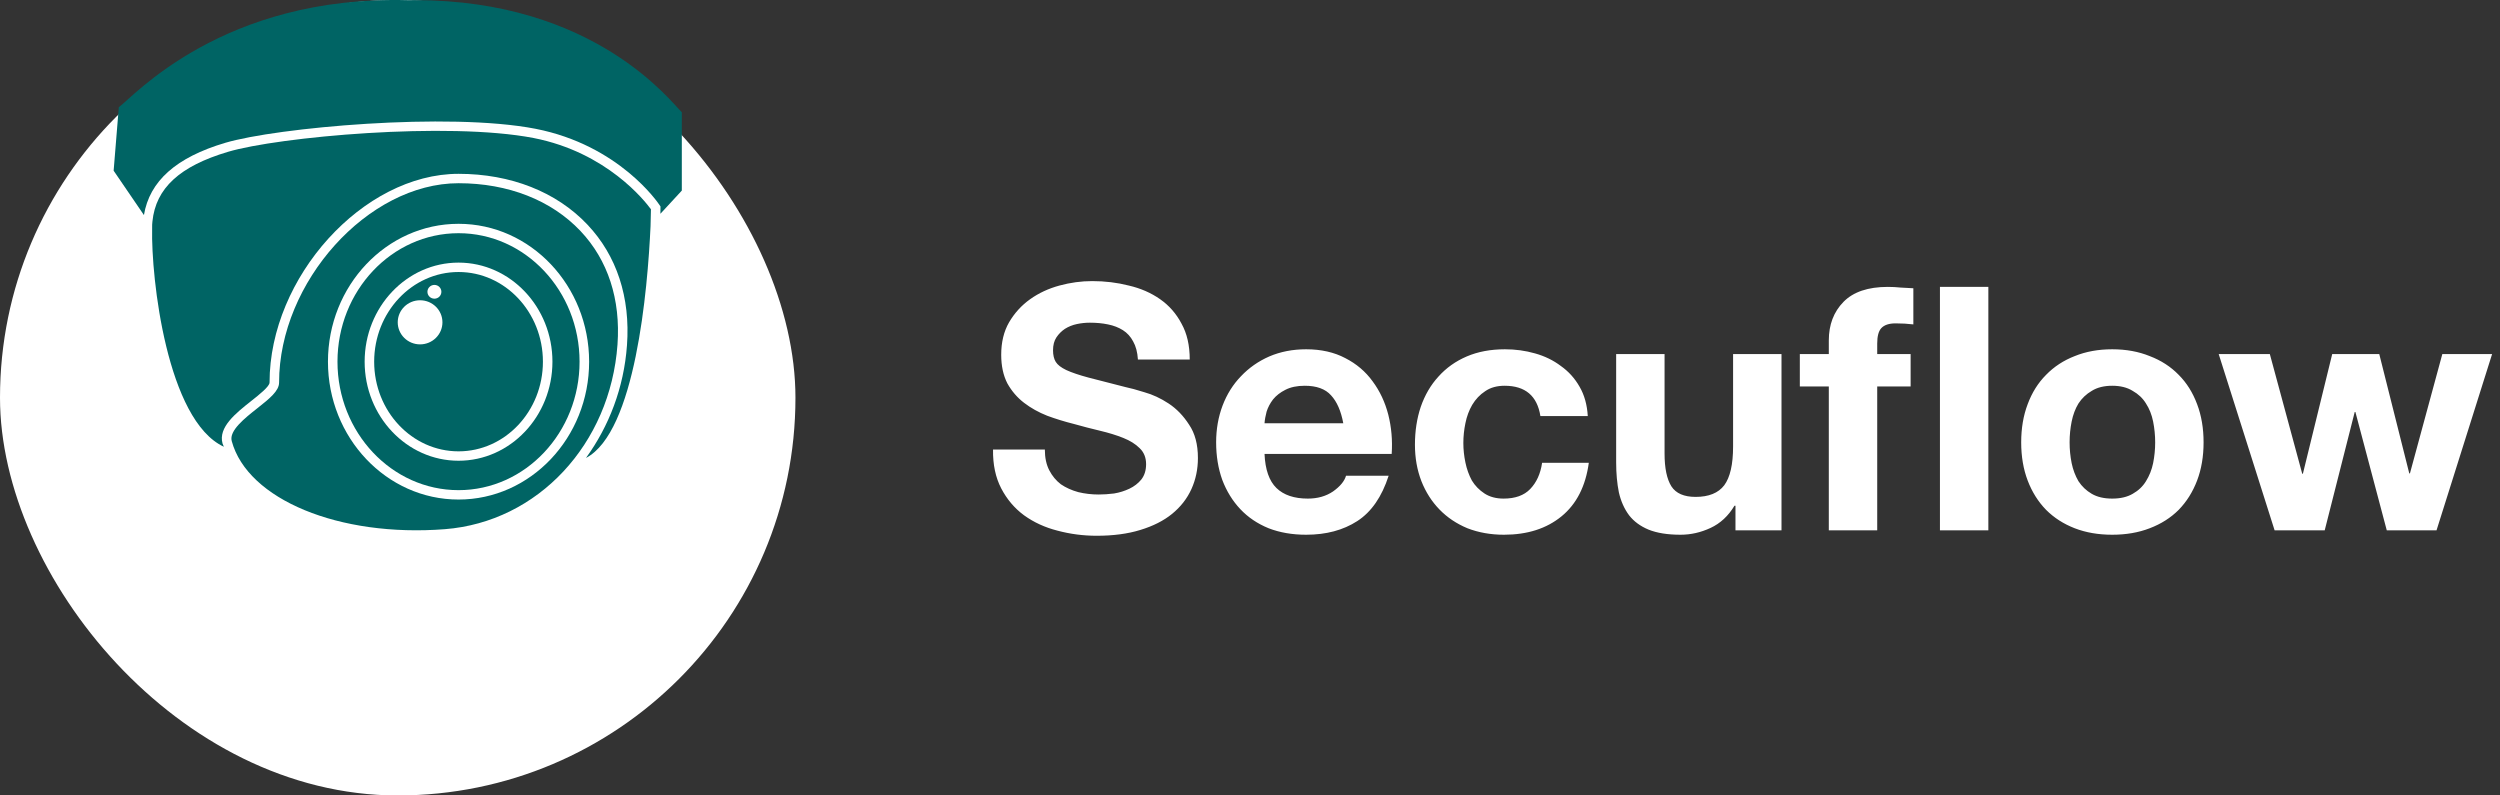
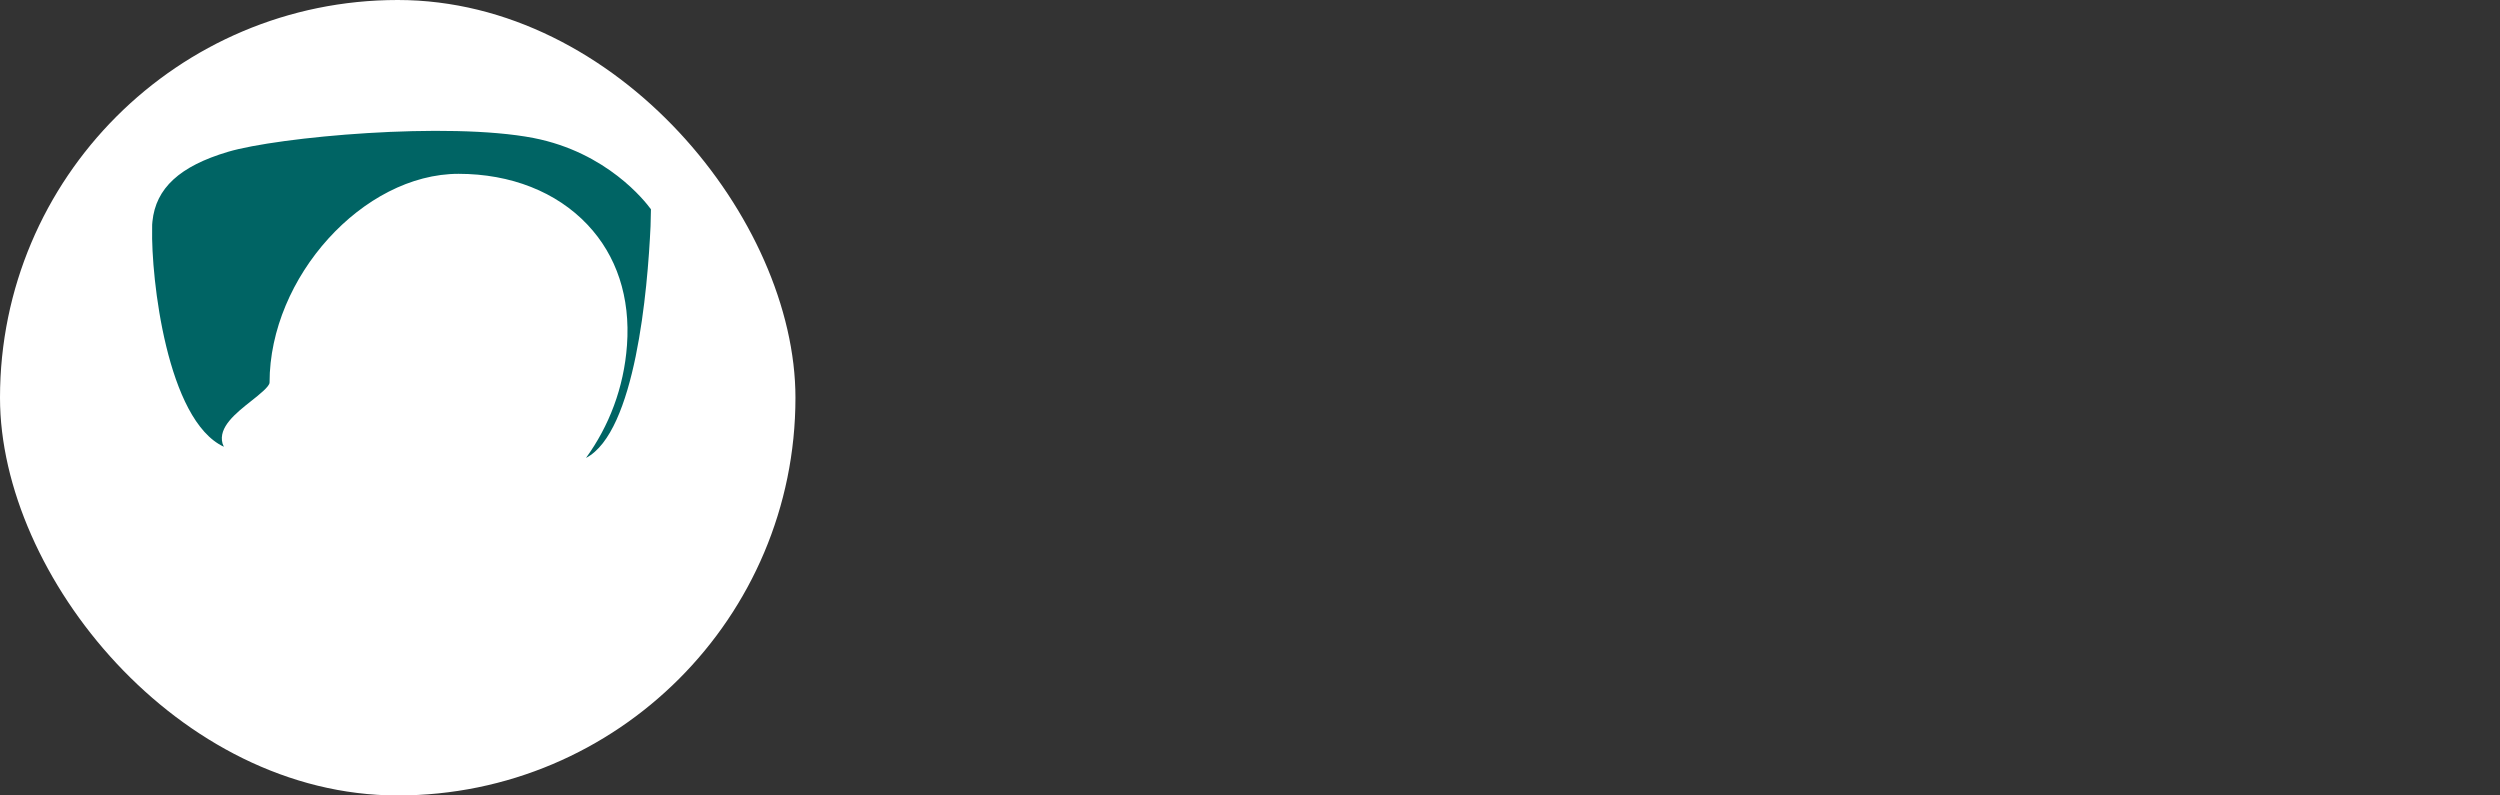
<svg xmlns="http://www.w3.org/2000/svg" width="132" height="42" viewBox="0 0 132 42" fill="none">
  <rect x="0" y="0" width="132" height="42" fill="#333333" stroke="none" />
  <rect width="42" height="42" rx="21" fill="white" />
-   <path d="M13.588 21.555C14.229 21.047 14.736 20.645 14.736 20.198C14.736 14.887 19.43 9.674 24.211 9.674C26.828 9.674 29.114 10.571 30.652 12.2C32.101 13.734 32.774 15.806 32.604 18.189C32.225 23.457 28.392 27.559 23.487 27.941C17.913 28.374 13.07 26.376 12.235 23.287C12.088 22.742 12.919 22.083 13.588 21.555ZM24.211 26.376C28.012 26.376 31.106 23.11 31.106 19.097C31.106 15.083 28.012 11.817 24.211 11.817C20.41 11.817 17.316 15.083 17.316 19.097C17.316 23.11 20.41 26.376 24.211 26.376Z" fill="#006464" />
-   <path d="M24.211 12.313C27.735 12.313 30.601 15.356 30.601 19.096C30.601 22.837 27.735 25.88 24.211 25.88C20.686 25.88 17.819 22.837 17.819 19.096C17.819 15.356 20.686 12.313 24.211 12.313ZM24.211 24.327C26.944 24.327 29.169 21.982 29.169 19.096C29.169 16.213 26.944 13.866 24.211 13.866C21.477 13.866 19.253 16.213 19.253 19.096C19.253 21.982 21.477 24.327 24.211 24.327Z" fill="#006464" />
-   <path d="M24.211 14.362C26.667 14.362 28.666 16.487 28.666 19.097C28.666 21.709 26.667 23.831 24.211 23.831C21.754 23.831 19.756 21.709 19.756 19.097C19.756 16.487 21.754 14.362 24.211 14.362ZM22.937 15.043C22.734 15.043 22.568 15.207 22.568 15.407C22.568 15.608 22.734 15.77 22.937 15.77C23.141 15.77 23.305 15.608 23.305 15.407C23.305 15.207 23.141 15.043 22.937 15.043ZM22.18 18.183C22.832 18.183 23.361 17.661 23.361 17.018C23.361 16.375 22.832 15.854 22.18 15.854C21.528 15.854 21 16.375 21 17.018C21 17.661 21.528 18.183 22.18 18.183Z" fill="#006464" />
  <path d="M11.821 23.589C11.802 23.528 11.766 23.476 11.749 23.415C11.516 22.555 12.45 21.818 13.272 21.166C13.677 20.847 14.233 20.406 14.233 20.198C14.233 14.637 19.176 9.178 24.211 9.178C26.968 9.178 29.386 10.132 31.018 11.862C32.565 13.499 33.288 15.699 33.105 18.224C32.943 20.483 32.148 22.513 30.94 24.18C33.55 22.814 34.195 15.302 34.349 11.937C34.364 11.494 34.368 11.185 34.37 11.05C34.061 10.626 32.05 8.046 28.174 7.287C23.636 6.411 14.689 7.228 12.039 8.016C9.492 8.773 8.225 9.935 8.048 11.694C8.031 11.782 8.033 11.925 8.033 12.07C7.973 14.673 8.813 22.198 11.821 23.589Z" fill="#006464" />
-   <path d="M6.273 5.66L6 9.012L7.6 11.355C7.896 9.567 9.294 8.312 11.893 7.541C14.587 6.741 23.668 5.908 28.272 6.799C32.691 7.665 34.747 10.708 34.83 10.836L34.873 10.899V10.973C34.873 10.973 34.873 11.088 34.869 11.288L36 10.063V5.929C35.446 5.406 31.419 0.008 21.908 0.008C21.788 0.008 21.667 0.008 21.546 0.01C11.727 -0.261 7.016 5.139 6.273 5.66Z" fill="#006464" />
-   <path d="M55.168 23.734C55.168 24.166 55.246 24.532 55.402 24.832C55.558 25.132 55.762 25.378 56.014 25.57C56.278 25.75 56.584 25.888 56.932 25.984C57.28 26.068 57.64 26.11 58.012 26.11C58.264 26.11 58.534 26.092 58.822 26.056C59.11 26.008 59.38 25.924 59.632 25.804C59.884 25.684 60.094 25.522 60.262 25.318C60.43 25.102 60.514 24.832 60.514 24.508C60.514 24.16 60.4 23.878 60.172 23.662C59.956 23.446 59.668 23.266 59.308 23.122C58.948 22.978 58.54 22.852 58.084 22.744C57.628 22.636 57.166 22.516 56.698 22.384C56.218 22.264 55.75 22.12 55.294 21.952C54.838 21.772 54.43 21.544 54.07 21.268C53.71 20.992 53.416 20.65 53.188 20.242C52.972 19.822 52.864 19.318 52.864 18.73C52.864 18.07 53.002 17.5 53.278 17.02C53.566 16.528 53.938 16.12 54.394 15.796C54.85 15.472 55.366 15.232 55.942 15.076C56.518 14.92 57.094 14.842 57.67 14.842C58.342 14.842 58.984 14.92 59.596 15.076C60.22 15.22 60.772 15.46 61.252 15.796C61.732 16.132 62.11 16.564 62.386 17.092C62.674 17.608 62.818 18.238 62.818 18.982H60.082C60.058 18.598 59.974 18.28 59.83 18.028C59.698 17.776 59.518 17.578 59.29 17.434C59.062 17.29 58.798 17.188 58.498 17.128C58.21 17.068 57.892 17.038 57.544 17.038C57.316 17.038 57.088 17.062 56.86 17.11C56.632 17.158 56.422 17.242 56.23 17.362C56.05 17.482 55.9 17.632 55.78 17.812C55.66 17.992 55.6 18.22 55.6 18.496C55.6 18.748 55.648 18.952 55.744 19.108C55.84 19.264 56.026 19.408 56.302 19.54C56.59 19.672 56.98 19.804 57.472 19.936C57.976 20.068 58.63 20.236 59.434 20.44C59.674 20.488 60.004 20.578 60.424 20.71C60.856 20.83 61.282 21.028 61.702 21.304C62.122 21.58 62.482 21.952 62.782 22.42C63.094 22.876 63.25 23.464 63.25 24.184C63.25 24.772 63.136 25.318 62.908 25.822C62.68 26.326 62.338 26.764 61.882 27.136C61.438 27.496 60.88 27.778 60.208 27.982C59.548 28.186 58.78 28.288 57.904 28.288C57.196 28.288 56.506 28.198 55.834 28.018C55.174 27.85 54.586 27.58 54.07 27.208C53.566 26.836 53.164 26.362 52.864 25.786C52.564 25.21 52.42 24.526 52.432 23.734H55.168ZM70.925 22.348C70.805 21.7 70.59 21.208 70.278 20.872C69.978 20.536 69.516 20.368 68.891 20.368C68.484 20.368 68.141 20.44 67.865 20.584C67.602 20.716 67.385 20.884 67.218 21.088C67.061 21.292 66.948 21.508 66.876 21.736C66.816 21.964 66.779 22.168 66.767 22.348H70.925ZM66.767 23.968C66.803 24.796 67.013 25.396 67.397 25.768C67.781 26.14 68.334 26.326 69.053 26.326C69.57 26.326 70.013 26.2 70.385 25.948C70.757 25.684 70.986 25.408 71.07 25.12H73.32C72.96 26.236 72.407 27.034 71.663 27.514C70.919 27.994 70.019 28.234 68.963 28.234C68.231 28.234 67.572 28.12 66.984 27.892C66.395 27.652 65.897 27.316 65.49 26.884C65.082 26.452 64.763 25.936 64.535 25.336C64.32 24.736 64.212 24.076 64.212 23.356C64.212 22.66 64.326 22.012 64.553 21.412C64.781 20.812 65.106 20.296 65.525 19.864C65.945 19.42 66.444 19.072 67.019 18.82C67.608 18.568 68.255 18.442 68.963 18.442C69.755 18.442 70.445 18.598 71.034 18.91C71.621 19.21 72.102 19.618 72.474 20.134C72.858 20.65 73.133 21.238 73.302 21.898C73.469 22.558 73.529 23.248 73.481 23.968H66.767ZM81.333 21.97C81.165 20.902 80.535 20.368 79.443 20.368C79.035 20.368 78.693 20.464 78.417 20.656C78.141 20.836 77.913 21.076 77.733 21.376C77.565 21.664 77.445 21.988 77.373 22.348C77.301 22.696 77.265 23.044 77.265 23.392C77.265 23.728 77.301 24.07 77.373 24.418C77.445 24.766 77.559 25.084 77.715 25.372C77.883 25.648 78.105 25.876 78.381 26.056C78.657 26.236 78.993 26.326 79.389 26.326C80.001 26.326 80.469 26.158 80.793 25.822C81.129 25.474 81.339 25.012 81.423 24.436H83.889C83.721 25.672 83.241 26.614 82.449 27.262C81.657 27.91 80.643 28.234 79.407 28.234C78.711 28.234 78.069 28.12 77.481 27.892C76.905 27.652 76.413 27.322 76.005 26.902C75.597 26.482 75.279 25.984 75.051 25.408C74.823 24.82 74.709 24.178 74.709 23.482C74.709 22.762 74.811 22.096 75.015 21.484C75.231 20.86 75.543 20.326 75.951 19.882C76.359 19.426 76.857 19.072 77.445 18.82C78.033 18.568 78.705 18.442 79.461 18.442C80.013 18.442 80.541 18.514 81.045 18.658C81.561 18.802 82.017 19.024 82.413 19.324C82.821 19.612 83.151 19.978 83.403 20.422C83.655 20.854 83.799 21.37 83.835 21.97H81.333ZM94.063 28H91.633V26.704H91.579C91.255 27.244 90.835 27.634 90.319 27.874C89.803 28.114 89.275 28.234 88.735 28.234C88.051 28.234 87.487 28.144 87.043 27.964C86.611 27.784 86.269 27.532 86.017 27.208C85.765 26.872 85.585 26.47 85.477 26.002C85.381 25.522 85.333 24.994 85.333 24.418V18.694H87.889V23.95C87.889 24.718 88.009 25.294 88.249 25.678C88.489 26.05 88.915 26.236 89.527 26.236C90.223 26.236 90.727 26.032 91.039 25.624C91.351 25.204 91.507 24.52 91.507 23.572V18.694H94.063V28ZM96.561 20.404H95.031V18.694H96.561V17.974C96.561 17.146 96.819 16.468 97.335 15.94C97.851 15.412 98.631 15.148 99.675 15.148C99.903 15.148 100.131 15.16 100.359 15.184C100.587 15.196 100.809 15.208 101.025 15.22V17.128C100.725 17.092 100.413 17.074 100.089 17.074C99.741 17.074 99.489 17.158 99.333 17.326C99.189 17.482 99.117 17.752 99.117 18.136V18.694H100.881V20.404H99.117V28H96.561V20.404ZM102.429 15.148H104.985V28H102.429V15.148ZM109.275 23.356C109.275 23.728 109.311 24.094 109.383 24.454C109.455 24.802 109.575 25.12 109.743 25.408C109.923 25.684 110.157 25.906 110.445 26.074C110.733 26.242 111.093 26.326 111.525 26.326C111.957 26.326 112.317 26.242 112.605 26.074C112.905 25.906 113.139 25.684 113.307 25.408C113.487 25.12 113.613 24.802 113.685 24.454C113.757 24.094 113.793 23.728 113.793 23.356C113.793 22.984 113.757 22.618 113.685 22.258C113.613 21.898 113.487 21.58 113.307 21.304C113.139 21.028 112.905 20.806 112.605 20.638C112.317 20.458 111.957 20.368 111.525 20.368C111.093 20.368 110.733 20.458 110.445 20.638C110.157 20.806 109.923 21.028 109.743 21.304C109.575 21.58 109.455 21.898 109.383 22.258C109.311 22.618 109.275 22.984 109.275 23.356ZM106.719 23.356C106.719 22.612 106.833 21.94 107.061 21.34C107.289 20.728 107.613 20.212 108.033 19.792C108.453 19.36 108.957 19.03 109.545 18.802C110.133 18.562 110.793 18.442 111.525 18.442C112.257 18.442 112.917 18.562 113.505 18.802C114.105 19.03 114.615 19.36 115.035 19.792C115.455 20.212 115.779 20.728 116.007 21.34C116.235 21.94 116.349 22.612 116.349 23.356C116.349 24.1 116.235 24.772 116.007 25.372C115.779 25.972 115.455 26.488 115.035 26.92C114.615 27.34 114.105 27.664 113.505 27.892C112.917 28.12 112.257 28.234 111.525 28.234C110.793 28.234 110.133 28.12 109.545 27.892C108.957 27.664 108.453 27.34 108.033 26.92C107.613 26.488 107.289 25.972 107.061 25.372C106.833 24.772 106.719 24.1 106.719 23.356ZM128.649 28H126.021L124.365 21.754H124.329L122.745 28H120.099L117.147 18.694H119.847L121.557 25.012H121.593L123.141 18.694H125.625L127.209 24.994H127.245L128.955 18.694H131.583L128.649 28Z" fill="white" />
</svg>